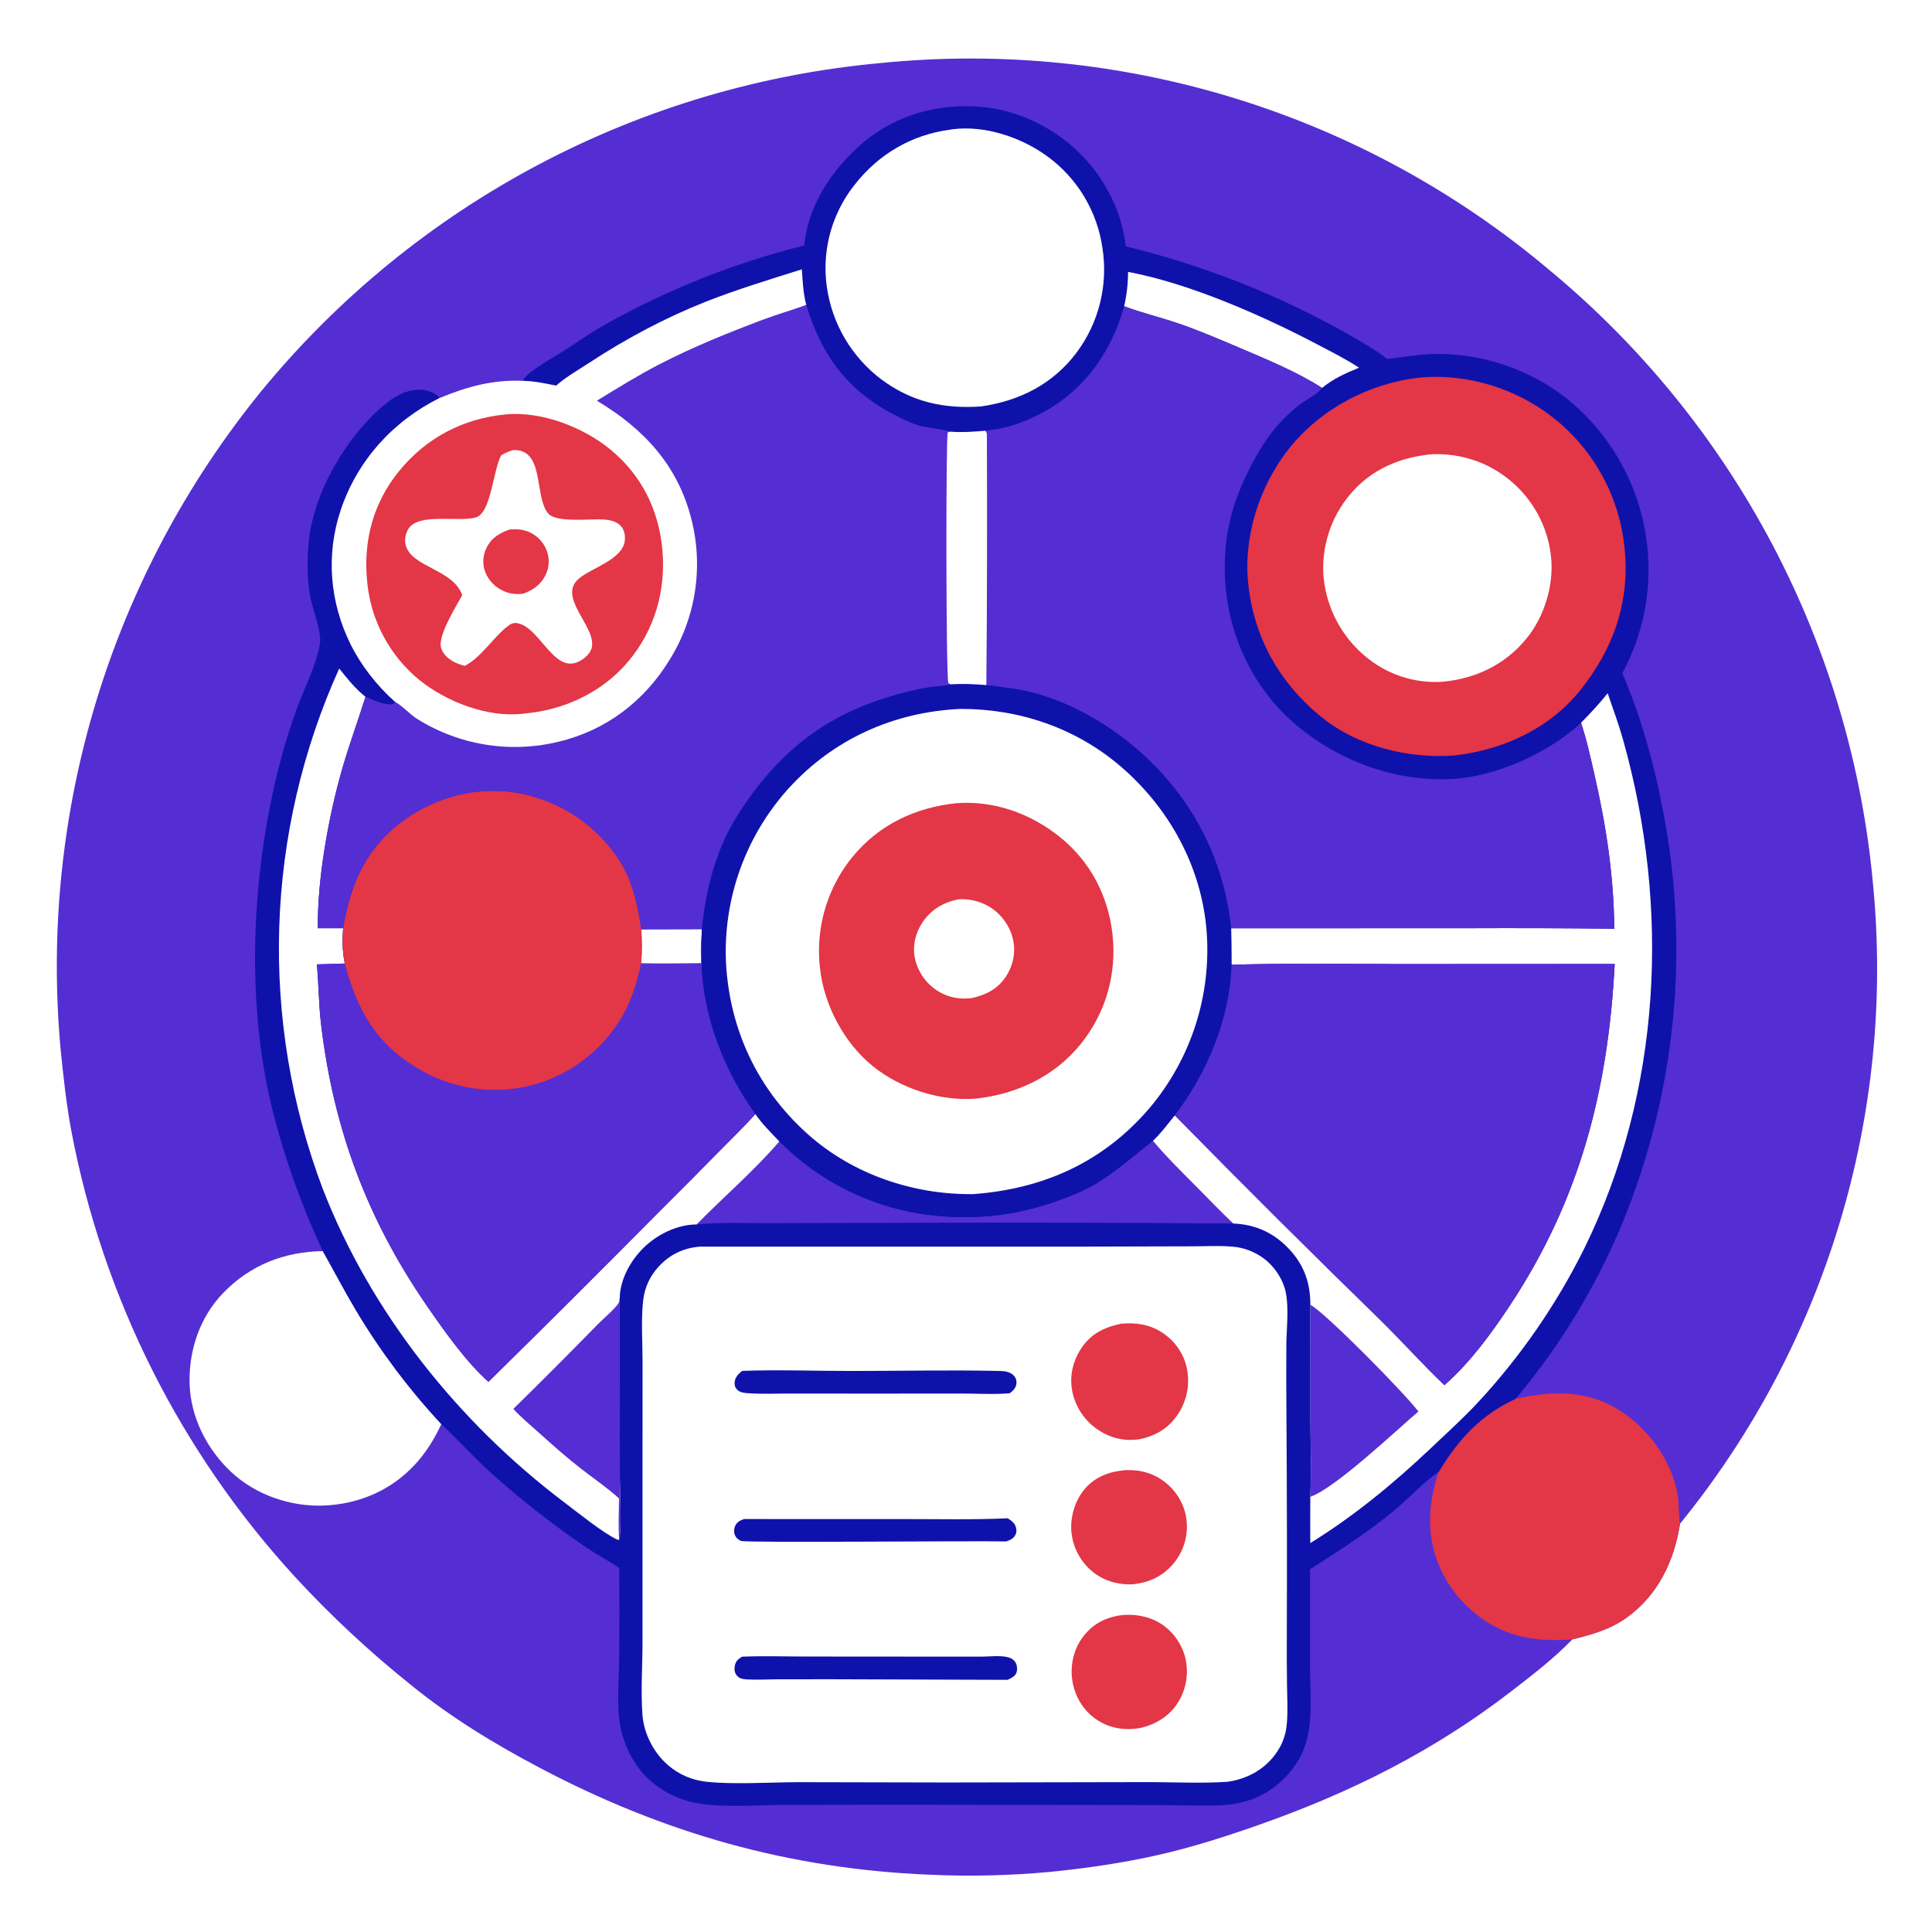
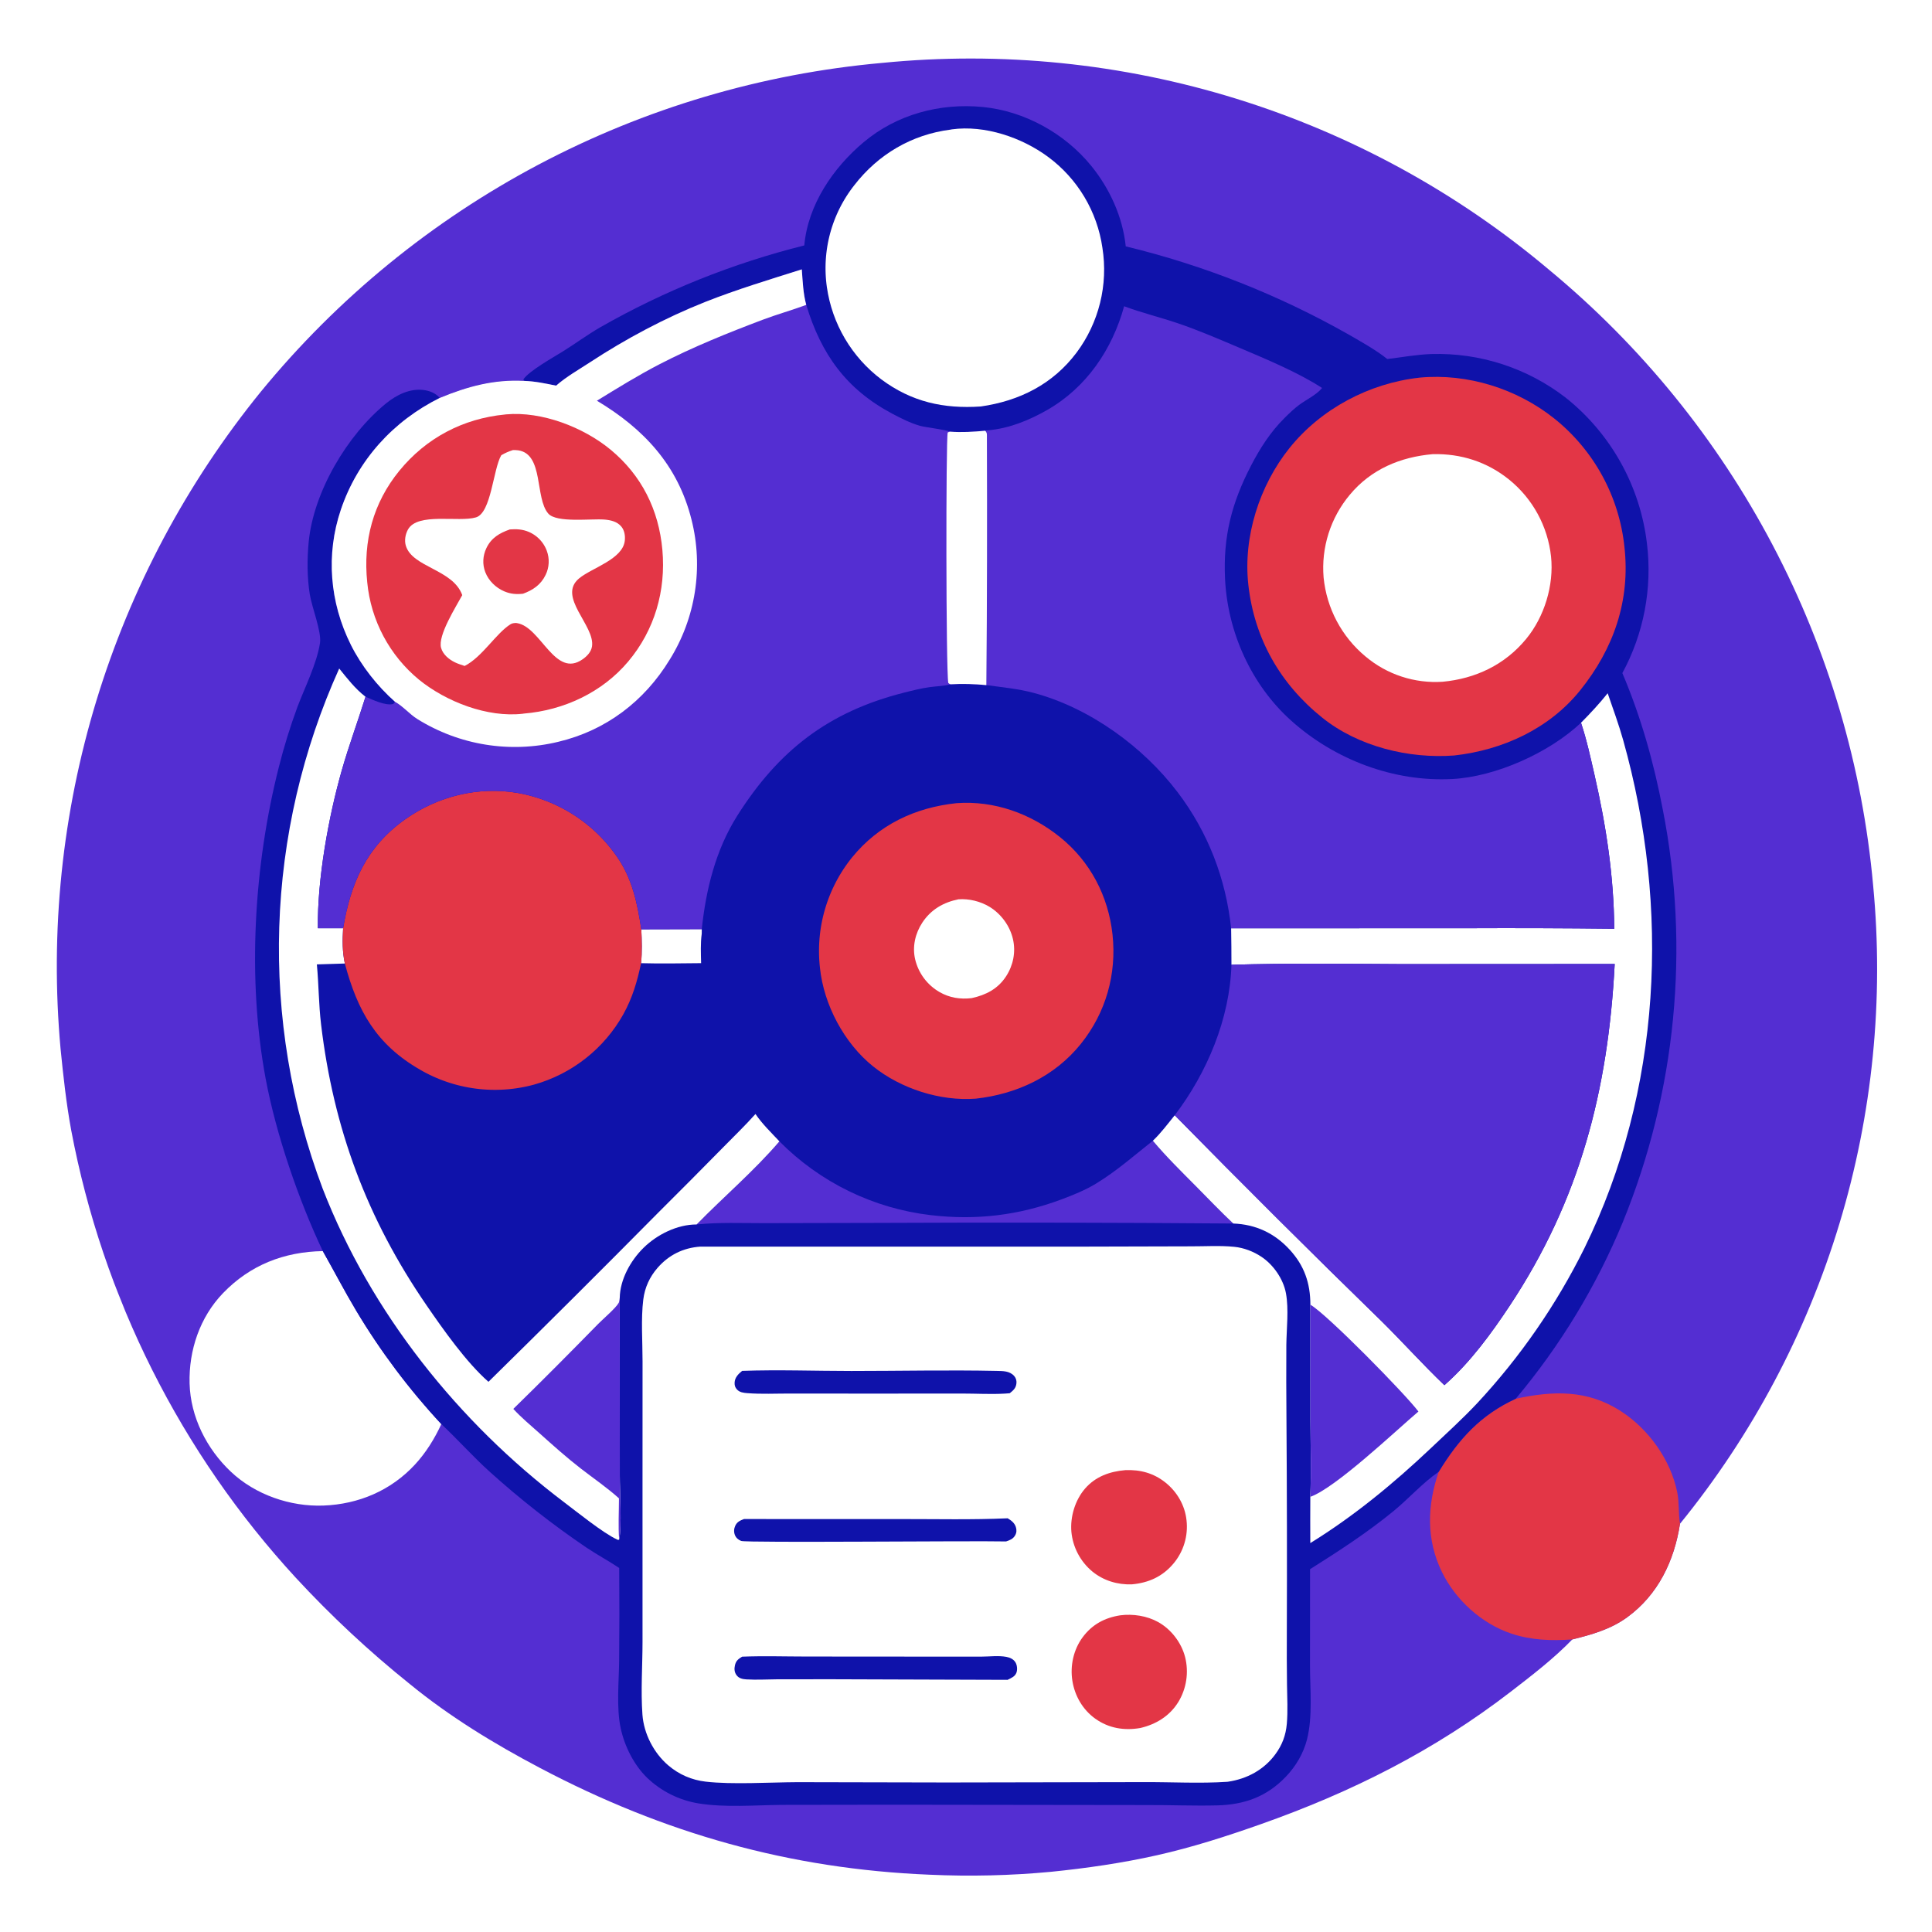
<svg xmlns="http://www.w3.org/2000/svg" width="1024" height="1024">
  <path fill="white" d="M0 0L1024 0L1024 1024L0 1024L0 0Z" />
-   <path fill="#542ED2" d="M833.366 868.927C823.577 879.044 812.022 887.936 800.896 896.515C760.143 927.939 716.35 949.895 667.958 966.964C649.933 973.322 631.959 979.106 613.285 983.306C594.828 987.457 575.789 990.205 556.977 992.104Q540.966 993.601 524.889 993.984Q508.813 994.367 492.748 993.635C418.587 990.615 351.912 971.693 286.28 937.09C262.036 924.307 238.482 909.979 217.217 892.586Q201.079 879.643 185.948 865.535Q170.816 851.428 156.776 836.235Q153.932 833.144 151.141 830.003Q148.351 826.862 145.616 823.674Q142.881 820.485 140.202 817.249Q137.523 814.013 134.901 810.731Q132.279 807.449 129.714 804.122Q127.149 800.795 124.643 797.424Q122.136 794.053 119.689 790.638Q117.242 787.224 114.854 783.767Q112.467 780.311 110.14 776.813Q107.813 773.315 105.547 769.778Q103.281 766.24 101.078 762.664Q98.874 759.087 96.733 755.473Q94.592 751.859 92.514 748.207Q90.436 744.556 88.422 740.87Q86.408 737.183 84.459 733.462Q82.509 729.74 80.625 725.986Q78.741 722.231 76.922 718.444Q75.103 714.657 73.351 710.839Q71.599 707.021 69.913 703.174Q68.227 699.326 66.609 695.449Q64.99 691.572 63.44 687.668Q61.889 683.764 60.407 679.833Q58.924 675.902 57.511 671.946Q56.097 667.991 54.752 664.011Q53.408 660.031 52.133 656.028Q50.857 652.025 49.652 648.001Q48.447 643.977 47.312 639.932Q46.177 635.887 45.113 631.823Q44.048 627.759 43.055 623.678Q42.062 619.596 41.139 615.497Q40.217 611.399 39.367 607.285Q38.516 603.171 37.737 599.043C35.122 584.792 33.535 570.257 32.096 555.842Q31.568 550.031 31.18 544.21Q30.793 538.388 30.546 532.559Q30.299 526.729 30.193 520.896Q30.087 515.062 30.122 509.228Q30.157 503.393 30.333 497.561Q30.509 491.73 30.826 485.904Q31.143 480.078 31.601 474.261Q32.058 468.445 32.656 462.641Q33.254 456.837 33.992 451.049Q34.731 445.262 35.608 439.493Q36.486 433.725 37.503 427.98Q38.52 422.235 39.675 416.516Q40.83 410.797 42.124 405.107Q43.417 399.418 44.847 393.761Q46.278 388.105 47.844 382.485Q49.411 376.864 51.113 371.283Q52.815 365.703 54.651 360.165Q56.487 354.627 58.457 349.135Q60.426 343.642 62.528 338.2Q64.63 332.757 66.862 327.366Q69.095 321.976 71.457 316.641Q73.819 311.306 76.31 306.03Q78.8 300.753 81.417 295.539Q84.035 290.324 86.777 285.174Q89.519 280.024 92.386 274.942Q95.252 269.86 98.24 264.849Q101.228 259.837 104.336 254.9Q107.444 249.962 110.671 245.101Q113.898 240.24 117.241 235.458Q120.584 230.676 124.042 225.977Q127.5 221.277 131.07 216.663Q134.64 212.048 138.321 207.521Q142.109 202.899 146.011 198.373Q149.912 193.846 153.925 189.418Q157.938 184.99 162.06 180.664Q166.182 176.337 170.41 172.113Q174.638 167.89 178.969 163.773Q183.301 159.657 187.733 155.649Q192.166 151.641 196.697 147.744Q201.227 143.848 205.854 140.065Q210.48 136.282 215.198 132.615Q219.917 128.949 224.726 125.4Q229.534 121.852 234.429 118.424Q239.324 114.997 244.303 111.692Q249.281 108.387 254.341 105.206Q259.4 102.026 264.537 98.972Q269.673 95.919 274.884 92.994Q280.095 90.069 285.378 87.274Q290.66 84.479 296.01 81.817Q301.359 79.154 306.774 76.625Q312.188 74.096 317.664 71.703Q323.139 69.309 328.673 67.052Q334.206 64.796 339.794 62.677Q345.381 60.558 351.02 58.579Q356.659 56.6 362.345 54.762Q368.031 52.923 373.761 51.227Q379.491 49.53 385.261 47.977Q391.031 46.423 396.839 45.013Q402.646 43.603 408.486 42.338Q414.327 41.073 420.197 39.954Q426.067 38.834 431.963 37.861Q437.859 36.887 443.777 36.061Q449.696 35.234 455.633 34.555Q461.57 33.876 467.522 33.344Q473.435 32.757 479.36 32.318Q485.285 31.879 491.22 31.588Q497.154 31.298 503.094 31.155Q509.034 31.013 514.976 31.019Q520.917 31.025 526.857 31.179Q532.797 31.334 538.73 31.637Q544.664 31.939 550.589 32.39Q556.513 32.841 562.425 33.44Q568.336 34.039 574.231 34.785Q580.125 35.531 585.999 36.424Q591.873 37.318 597.723 38.357Q603.573 39.397 609.395 40.583Q615.218 41.768 621.008 43.099Q626.799 44.43 632.555 45.904Q638.31 47.379 644.027 48.998Q649.744 50.616 655.419 52.376Q661.094 54.137 666.723 56.039Q672.352 57.94 677.932 59.982Q683.511 62.024 689.038 64.204Q694.566 66.385 700.036 68.703Q705.507 71.021 710.918 73.475Q716.33 75.928 721.678 78.517Q727.026 81.105 732.308 83.826Q737.59 86.547 742.802 89.399Q748.015 92.252 753.154 95.233Q758.293 98.215 763.357 101.324Q768.42 104.433 773.404 107.667Q778.388 110.901 783.29 114.259Q788.191 117.617 793.008 121.097Q797.824 124.576 802.552 128.175Q807.28 131.773 811.916 135.489Q816.553 139.205 821.095 143.035Q825.651 146.806 830.112 150.687Q834.574 154.569 838.938 158.56Q843.303 162.551 847.567 166.648Q851.832 170.746 855.994 174.947Q860.156 179.149 864.213 183.451Q868.27 187.754 872.22 192.156Q876.169 196.558 880.009 201.056Q883.849 205.553 887.576 210.145Q891.304 214.736 894.917 219.418Q898.53 224.1 902.026 228.869Q905.523 233.639 908.9 238.494Q912.278 243.348 915.535 248.285Q918.791 253.221 921.925 258.236Q925.059 263.252 928.068 268.343Q931.077 273.434 933.96 278.598Q936.842 283.762 939.596 288.995Q942.351 294.229 944.975 299.528Q947.599 304.828 950.091 310.191Q952.584 315.554 954.943 320.977Q957.302 326.4 959.527 331.88Q961.752 337.359 963.841 342.892Q965.93 348.425 967.881 354.007Q969.833 359.59 971.646 365.219Q973.459 370.848 975.133 376.52Q976.807 382.192 978.34 387.904Q979.873 393.616 981.265 399.364Q982.656 405.112 983.906 410.892Q985.155 416.672 986.261 422.482Q987.368 428.292 988.33 434.127Q989.293 439.962 990.111 445.819Q990.929 451.676 991.602 457.551Q992.276 463.427 992.804 469.317Q993.342 474.956 993.742 480.606Q994.143 486.257 994.406 491.915Q994.669 497.574 994.795 503.237Q994.921 508.9 994.909 514.565Q994.896 520.23 994.747 525.892Q994.597 531.555 994.309 537.212Q994.022 542.87 993.597 548.518Q993.173 554.167 992.611 559.804Q992.049 565.44 991.35 571.062Q990.651 576.683 989.816 582.286Q988.981 587.889 988.01 593.469Q987.038 599.05 985.932 604.606Q984.826 610.161 983.584 615.688Q982.343 621.215 980.968 626.71Q979.593 632.206 978.085 637.666Q976.576 643.126 974.936 648.548Q973.295 653.97 971.523 659.35Q969.752 664.73 967.85 670.066Q965.947 675.402 963.916 680.69Q961.885 685.978 959.726 691.215Q957.567 696.452 955.281 701.635Q952.995 706.818 950.584 711.944Q948.173 717.07 945.638 722.136Q943.103 727.201 940.446 732.204Q937.789 737.207 935.011 742.143Q932.232 747.08 929.335 751.948Q926.438 756.815 923.423 761.611Q920.408 766.407 917.278 771.128Q914.148 775.849 910.903 780.493Q907.659 785.136 904.303 789.7Q900.947 794.263 897.481 798.744Q894.015 803.224 890.441 807.619C887.37 827.346 878.838 845.305 862.283 857.297C853.575 863.604 843.649 866.376 833.366 868.927Z" />
+   <path fill="#542ED2" d="M833.366 868.927C823.577 879.044 812.022 887.936 800.896 896.515C760.143 927.939 716.35 949.895 667.958 966.964C649.933 973.322 631.959 979.106 613.285 983.306C594.828 987.457 575.789 990.205 556.977 992.104Q540.966 993.601 524.889 993.984Q508.813 994.367 492.748 993.635C418.587 990.615 351.912 971.693 286.28 937.09C262.036 924.307 238.482 909.979 217.217 892.586Q201.079 879.643 185.948 865.535Q170.816 851.428 156.776 836.235Q153.932 833.144 151.141 830.003Q148.351 826.862 145.616 823.674Q142.881 820.485 140.202 817.249Q137.523 814.013 134.901 810.731Q132.279 807.449 129.714 804.122Q127.149 800.795 124.643 797.424Q122.136 794.053 119.689 790.638Q117.242 787.224 114.854 783.767Q112.467 780.311 110.14 776.813Q107.813 773.315 105.547 769.778Q103.281 766.24 101.078 762.664Q98.874 759.087 96.733 755.473Q94.592 751.859 92.514 748.207Q90.436 744.556 88.422 740.87Q86.408 737.183 84.459 733.462Q82.509 729.74 80.625 725.986Q78.741 722.231 76.922 718.444Q75.103 714.657 73.351 710.839Q71.599 707.021 69.913 703.174Q68.227 699.326 66.609 695.449Q61.889 683.764 60.407 679.833Q58.924 675.902 57.511 671.946Q56.097 667.991 54.752 664.011Q53.408 660.031 52.133 656.028Q50.857 652.025 49.652 648.001Q48.447 643.977 47.312 639.932Q46.177 635.887 45.113 631.823Q44.048 627.759 43.055 623.678Q42.062 619.596 41.139 615.497Q40.217 611.399 39.367 607.285Q38.516 603.171 37.737 599.043C35.122 584.792 33.535 570.257 32.096 555.842Q31.568 550.031 31.18 544.21Q30.793 538.388 30.546 532.559Q30.299 526.729 30.193 520.896Q30.087 515.062 30.122 509.228Q30.157 503.393 30.333 497.561Q30.509 491.73 30.826 485.904Q31.143 480.078 31.601 474.261Q32.058 468.445 32.656 462.641Q33.254 456.837 33.992 451.049Q34.731 445.262 35.608 439.493Q36.486 433.725 37.503 427.98Q38.52 422.235 39.675 416.516Q40.83 410.797 42.124 405.107Q43.417 399.418 44.847 393.761Q46.278 388.105 47.844 382.485Q49.411 376.864 51.113 371.283Q52.815 365.703 54.651 360.165Q56.487 354.627 58.457 349.135Q60.426 343.642 62.528 338.2Q64.63 332.757 66.862 327.366Q69.095 321.976 71.457 316.641Q73.819 311.306 76.31 306.03Q78.8 300.753 81.417 295.539Q84.035 290.324 86.777 285.174Q89.519 280.024 92.386 274.942Q95.252 269.86 98.24 264.849Q101.228 259.837 104.336 254.9Q107.444 249.962 110.671 245.101Q113.898 240.24 117.241 235.458Q120.584 230.676 124.042 225.977Q127.5 221.277 131.07 216.663Q134.64 212.048 138.321 207.521Q142.109 202.899 146.011 198.373Q149.912 193.846 153.925 189.418Q157.938 184.99 162.06 180.664Q166.182 176.337 170.41 172.113Q174.638 167.89 178.969 163.773Q183.301 159.657 187.733 155.649Q192.166 151.641 196.697 147.744Q201.227 143.848 205.854 140.065Q210.48 136.282 215.198 132.615Q219.917 128.949 224.726 125.4Q229.534 121.852 234.429 118.424Q239.324 114.997 244.303 111.692Q249.281 108.387 254.341 105.206Q259.4 102.026 264.537 98.972Q269.673 95.919 274.884 92.994Q280.095 90.069 285.378 87.274Q290.66 84.479 296.01 81.817Q301.359 79.154 306.774 76.625Q312.188 74.096 317.664 71.703Q323.139 69.309 328.673 67.052Q334.206 64.796 339.794 62.677Q345.381 60.558 351.02 58.579Q356.659 56.6 362.345 54.762Q368.031 52.923 373.761 51.227Q379.491 49.53 385.261 47.977Q391.031 46.423 396.839 45.013Q402.646 43.603 408.486 42.338Q414.327 41.073 420.197 39.954Q426.067 38.834 431.963 37.861Q437.859 36.887 443.777 36.061Q449.696 35.234 455.633 34.555Q461.57 33.876 467.522 33.344Q473.435 32.757 479.36 32.318Q485.285 31.879 491.22 31.588Q497.154 31.298 503.094 31.155Q509.034 31.013 514.976 31.019Q520.917 31.025 526.857 31.179Q532.797 31.334 538.73 31.637Q544.664 31.939 550.589 32.39Q556.513 32.841 562.425 33.44Q568.336 34.039 574.231 34.785Q580.125 35.531 585.999 36.424Q591.873 37.318 597.723 38.357Q603.573 39.397 609.395 40.583Q615.218 41.768 621.008 43.099Q626.799 44.43 632.555 45.904Q638.31 47.379 644.027 48.998Q649.744 50.616 655.419 52.376Q661.094 54.137 666.723 56.039Q672.352 57.94 677.932 59.982Q683.511 62.024 689.038 64.204Q694.566 66.385 700.036 68.703Q705.507 71.021 710.918 73.475Q716.33 75.928 721.678 78.517Q727.026 81.105 732.308 83.826Q737.59 86.547 742.802 89.399Q748.015 92.252 753.154 95.233Q758.293 98.215 763.357 101.324Q768.42 104.433 773.404 107.667Q778.388 110.901 783.29 114.259Q788.191 117.617 793.008 121.097Q797.824 124.576 802.552 128.175Q807.28 131.773 811.916 135.489Q816.553 139.205 821.095 143.035Q825.651 146.806 830.112 150.687Q834.574 154.569 838.938 158.56Q843.303 162.551 847.567 166.648Q851.832 170.746 855.994 174.947Q860.156 179.149 864.213 183.451Q868.27 187.754 872.22 192.156Q876.169 196.558 880.009 201.056Q883.849 205.553 887.576 210.145Q891.304 214.736 894.917 219.418Q898.53 224.1 902.026 228.869Q905.523 233.639 908.9 238.494Q912.278 243.348 915.535 248.285Q918.791 253.221 921.925 258.236Q925.059 263.252 928.068 268.343Q931.077 273.434 933.96 278.598Q936.842 283.762 939.596 288.995Q942.351 294.229 944.975 299.528Q947.599 304.828 950.091 310.191Q952.584 315.554 954.943 320.977Q957.302 326.4 959.527 331.88Q961.752 337.359 963.841 342.892Q965.93 348.425 967.881 354.007Q969.833 359.59 971.646 365.219Q973.459 370.848 975.133 376.52Q976.807 382.192 978.34 387.904Q979.873 393.616 981.265 399.364Q982.656 405.112 983.906 410.892Q985.155 416.672 986.261 422.482Q987.368 428.292 988.33 434.127Q989.293 439.962 990.111 445.819Q990.929 451.676 991.602 457.551Q992.276 463.427 992.804 469.317Q993.342 474.956 993.742 480.606Q994.143 486.257 994.406 491.915Q994.669 497.574 994.795 503.237Q994.921 508.9 994.909 514.565Q994.896 520.23 994.747 525.892Q994.597 531.555 994.309 537.212Q994.022 542.87 993.597 548.518Q993.173 554.167 992.611 559.804Q992.049 565.44 991.35 571.062Q990.651 576.683 989.816 582.286Q988.981 587.889 988.01 593.469Q987.038 599.05 985.932 604.606Q984.826 610.161 983.584 615.688Q982.343 621.215 980.968 626.71Q979.593 632.206 978.085 637.666Q976.576 643.126 974.936 648.548Q973.295 653.97 971.523 659.35Q969.752 664.73 967.85 670.066Q965.947 675.402 963.916 680.69Q961.885 685.978 959.726 691.215Q957.567 696.452 955.281 701.635Q952.995 706.818 950.584 711.944Q948.173 717.07 945.638 722.136Q943.103 727.201 940.446 732.204Q937.789 737.207 935.011 742.143Q932.232 747.08 929.335 751.948Q926.438 756.815 923.423 761.611Q920.408 766.407 917.278 771.128Q914.148 775.849 910.903 780.493Q907.659 785.136 904.303 789.7Q900.947 794.263 897.481 798.744Q894.015 803.224 890.441 807.619C887.37 827.346 878.838 845.305 862.283 857.297C853.575 863.604 843.649 866.376 833.366 868.927Z" />
  <path fill="white" d="M171.098 663.11C177.058 673.61 182.595 684.32 188.793 694.692Q193.626 702.77 198.875 710.584Q204.124 718.398 209.775 725.927Q215.426 733.455 221.464 740.678Q227.502 747.9 233.909 754.796C230.361 762.527 225.718 770.001 219.927 776.258C207.181 790.031 190.074 797.268 171.458 797.979C153.852 798.652 135.301 792.238 122.417 780.093C109.557 767.971 100.964 751.059 100.488 733.255C100.019 715.712 105.913 698.148 118.202 685.397C132.581 670.478 150.535 663.478 171.098 663.11Z" />
  <path fill="#E33646" d="M803.361 741.363C823.205 737.079 841.345 736.485 859.111 747.964C873.769 757.434 885.472 773.693 888.969 790.911C890.096 796.455 889.522 802.128 890.441 807.619C887.37 827.346 878.838 845.305 862.283 857.297C853.575 863.604 843.649 866.376 833.366 868.927C822.396 869.72 811.571 869.376 801.037 865.844C785.294 860.565 771.519 848.053 764.255 833.196C755.854 816.013 756.395 797.81 762.566 780.065C773.21 762.682 784.709 749.969 803.361 741.363Z" />
  <path fill="#0F12AA" d="M426.294 130.082C428.209 108.552 441.582 88.929 457.761 75.361C475.323 60.634 498.104 54.53 520.786 56.697C542.894 58.808 564.331 70.668 578.317 87.835C588.182 99.943 595.051 114.99 596.665 130.576Q604.398 132.449 612.062 134.589Q619.726 136.729 627.311 139.134Q634.896 141.539 642.393 144.205Q649.89 146.872 657.289 149.797Q664.689 152.722 671.983 155.902Q679.277 159.083 686.456 162.514Q693.635 165.946 700.691 169.624Q707.746 173.303 714.67 177.224C721.65 181.268 728.956 185.267 735.292 190.288C743.12 189.366 750.821 187.91 758.719 187.64Q761.1 187.571 763.482 187.604Q765.864 187.637 768.242 187.772Q770.62 187.907 772.99 188.144Q775.36 188.381 777.718 188.72Q780.076 189.058 782.417 189.497Q784.758 189.936 787.079 190.476Q789.399 191.015 791.694 191.653Q793.989 192.291 796.254 193.027Q798.52 193.763 800.752 194.595Q802.983 195.427 805.178 196.355Q807.372 197.282 809.524 198.302Q811.676 199.323 813.783 200.435Q815.89 201.546 817.947 202.748Q820.004 203.949 822.007 205.237Q824.011 206.525 825.957 207.898Q827.904 209.271 829.79 210.726Q830.903 211.611 831.995 212.523Q833.086 213.434 834.155 214.373Q835.224 215.311 836.27 216.275Q837.315 217.239 838.337 218.228Q839.359 219.218 840.356 220.232Q841.353 221.246 842.325 222.284Q843.297 223.322 844.244 224.384Q845.19 225.446 846.11 226.53Q847.03 227.614 847.924 228.721Q848.817 229.828 849.683 230.956Q850.549 232.084 851.387 233.233Q852.225 234.382 853.035 235.551Q853.845 236.721 854.626 237.909Q855.407 239.098 856.158 240.305Q856.91 241.513 857.632 242.738Q858.354 243.963 859.045 245.206Q859.737 246.449 860.398 247.708Q861.059 248.967 861.689 250.242Q862.319 251.518 862.918 252.808Q863.517 254.098 864.084 255.402Q864.651 256.706 865.185 258.024Q865.72 259.342 866.223 260.673Q866.725 262.003 867.195 263.345Q867.665 264.688 868.102 266.041Q868.538 267.395 868.942 268.759Q869.345 270.122 869.716 271.496Q870.086 272.869 870.422 274.251Q870.758 275.633 871.061 277.022Q871.363 278.412 871.632 279.809Q871.9 281.205 872.134 282.608Q872.368 284.011 872.568 285.419Q872.768 286.827 872.933 288.24Q873.198 290.439 873.378 292.646Q873.559 294.853 873.654 297.065Q873.749 299.278 873.759 301.492Q873.769 303.707 873.693 305.92Q873.617 308.133 873.457 310.342Q873.296 312.551 873.05 314.752Q872.805 316.953 872.474 319.142Q872.144 321.332 871.729 323.507Q871.315 325.683 870.817 327.841Q870.319 329.998 869.739 332.136Q869.158 334.273 868.495 336.386Q867.833 338.499 867.089 340.585Q866.346 342.671 865.522 344.726Q864.699 346.782 863.797 348.805Q862.895 350.827 861.916 352.814Q860.937 354.8 859.882 356.747C869.834 380.226 876.544 404.16 881.336 429.207Q882.006 432.62 882.614 436.044Q883.222 439.468 883.768 442.902Q884.314 446.337 884.798 449.781Q885.281 453.225 885.702 456.677Q886.123 460.129 886.481 463.588Q886.839 467.047 887.134 470.513Q887.429 473.978 887.661 477.448Q887.894 480.918 888.063 484.391Q888.232 487.865 888.338 491.341Q888.444 494.817 888.487 498.294Q888.53 501.772 888.51 505.249Q888.49 508.727 888.407 512.204Q888.323 515.68 888.177 519.155Q888.03 522.63 887.821 526.101Q887.611 529.572 887.339 533.039Q887.066 536.506 886.731 539.968Q886.396 543.429 885.998 546.884Q885.599 550.339 885.139 553.786Q884.678 557.233 884.155 560.671Q883.631 564.109 883.046 567.537Q882.46 570.965 881.812 574.382Q881.164 577.799 880.455 581.203Q879.745 584.608 878.973 587.999Q878.202 591.39 877.369 594.766Q876.536 598.143 875.642 601.504Q874.748 604.865 873.793 608.209Q872.839 611.553 871.823 614.879Q870.808 618.205 869.732 621.512Q868.656 624.819 867.521 628.106Q866.385 631.393 865.19 634.659Q863.995 637.925 862.741 641.169Q861.487 644.413 860.174 647.633Q857.552 653.992 854.687 660.245Q851.822 666.498 848.719 672.636Q845.616 678.775 842.279 684.789Q838.943 690.804 835.378 696.686Q831.812 702.568 828.023 708.309Q824.235 714.049 820.228 719.64Q816.222 725.231 812.003 730.664Q807.785 736.096 803.361 741.363C784.709 749.969 773.21 762.682 762.566 780.065C754.036 785.903 746.597 794.362 738.54 800.958C724.493 812.456 709.673 822.042 694.351 831.709L694.326 882.801C694.338 895.347 695.829 909.797 692.733 921.964C690.842 929.393 686.761 936.233 681.478 941.746C671.321 952.343 659.48 956.545 645.05 956.896C632.557 957.201 620.006 956.656 607.503 956.711L473 956.539L414.33 956.624C399.887 956.765 384.384 958.128 370.117 955.827Q368.221 955.513 366.354 955.058Q364.487 954.603 362.659 954.01Q360.831 953.417 359.052 952.689Q357.273 951.961 355.554 951.103Q353.835 950.244 352.184 949.26Q350.534 948.275 348.962 947.17Q347.389 946.065 345.904 944.846Q344.418 943.627 343.028 942.3C335.981 935.457 331.032 925.545 328.976 915.985C326.64 905.129 328.054 891.226 328.162 879.916Q328.393 855.487 328.188 831.057C322.486 827.244 316.413 824.003 310.712 820.178Q297.3 811.082 284.545 801.084Q271.791 791.086 259.754 780.235C250.773 772.16 242.721 763.062 233.909 754.796Q227.502 747.9 221.464 740.677Q215.426 733.455 209.775 725.927Q204.124 718.398 198.875 710.584Q193.626 702.77 188.793 694.692C182.595 684.32 177.058 673.61 171.098 663.11C158.332 636.217 146.313 601.185 140.828 571.86C130.924 518.903 134.554 458.585 147.809 406.49Q151.867 390.383 157.607 374.797C161.579 364.302 167.863 351.865 169.598 340.875C170.542 334.892 165.25 321.738 164.181 314.955C162.759 305.931 162.741 296.448 163.6 287.37C166.111 260.83 183.974 230.6 204.639 213.793C210.122 209.335 217.193 205.796 224.465 206.707C227.681 207.11 230.973 208.371 233.056 210.919C247.761 204.839 261.805 200.999 277.849 201.886L277.389 201.087C280.468 196.507 293.431 189.336 298.551 186.127C305.087 182.03 311.348 177.421 318.016 173.541Q324.369 169.913 330.843 166.506Q337.316 163.098 343.903 159.914Q350.49 156.73 357.181 153.774Q363.873 150.818 370.663 148.093Q377.452 145.368 384.331 142.878Q391.209 140.387 398.169 138.134Q405.13 135.88 412.163 133.867Q419.196 131.853 426.294 130.082Z" />
-   <path fill="white" d="M597.893 144.108C630.43 150.185 669.165 167.252 698.472 182.685C705.816 186.552 713.397 190.329 720.328 194.899C713.471 197.665 706.432 200.842 700.714 205.63C688.324 197.54 671.06 190.329 657.37 184.525C646.496 179.915 635.584 175.18 624.398 171.378C614.916 168.155 605.217 165.836 595.817 162.316Q596.851 157.837 597.371 153.271Q597.892 148.704 597.893 144.108Z" />
  <path fill="#542ED2" d="M413.111 604.948Q415.111 606.968 417.195 608.902Q419.279 610.836 421.442 612.681Q423.605 614.525 425.844 616.277Q428.083 618.029 430.394 619.685Q432.705 621.342 435.083 622.899Q437.461 624.457 439.903 625.913Q442.345 627.369 444.846 628.721Q447.346 630.073 449.902 631.318Q452.458 632.564 455.063 633.701Q457.669 634.838 460.32 635.864Q462.971 636.89 465.664 637.804Q468.356 638.718 471.084 639.518Q473.812 640.317 476.571 641.001Q479.331 641.686 482.116 642.253Q484.902 642.82 487.709 643.27Q490.516 643.72 493.34 644.051C517.425 646.891 540.007 644.15 562.709 635.665C568.906 633.349 575.349 630.734 581.001 627.282C591.859 620.648 601.114 612.473 611.038 604.623C618.177 613.129 626.263 621.05 634.081 628.934C640.556 635.465 646.951 642.211 653.666 648.489Q558.124 647.727 462.579 648.167L405.029 648.291C393.244 648.311 380.943 647.761 369.226 648.999C383.722 634.161 399.588 620.732 413.111 604.948Z" />
  <path fill="white" d="M179.787 354.328C184.146 359.727 188.209 365.014 193.73 369.298C189.71 382.204 184.966 394.959 181.25 407.944C174.147 432.765 168.115 466.058 168.478 491.973L181.859 491.993C181.457 498.416 181.431 504.373 182.775 510.688Q175.362 510.966 167.946 511.148C168.941 521.71 168.911 532.309 170.167 542.868C176.743 598.148 194.473 645.88 226.086 691.854C234.924 704.706 247.19 722.133 258.896 732.381Q304.074 688 348.623 642.989Q366.13 625.565 383.45 607.956C389.12 602.177 395.025 596.488 400.414 590.447C403.984 595.703 408.764 600.315 413.111 604.948C399.588 620.732 383.722 634.161 369.226 648.999C359.002 648.951 348.23 654.334 341.065 661.394C334.222 668.137 328.661 678.067 328.476 687.881L328.505 782.177C328.497 789.917 329.672 809.632 328.155 816.028C327.38 816.254 327.766 816.267 326.902 815.875C319.86 812.681 305.657 801.252 298.952 796.183C242.971 753.861 196.458 695.645 171.008 629.958Q169.448 625.821 167.99 621.646Q166.532 617.472 165.177 613.263Q163.822 609.054 162.571 604.813Q161.319 600.572 160.172 596.302Q159.025 592.031 157.983 587.734Q156.941 583.437 156.005 579.116Q155.068 574.794 154.238 570.451Q153.408 566.108 152.685 561.746Q151.961 557.384 151.345 553.005Q150.729 548.627 150.22 544.234Q149.712 539.842 149.311 535.439Q148.91 531.035 148.617 526.623Q148.324 522.211 148.14 517.793Q147.956 513.375 147.879 508.954Q147.803 504.533 147.836 500.112Q147.868 495.69 148.009 491.271Q148.15 486.851 148.399 482.437Q148.648 478.022 149.005 473.615Q149.362 469.207 149.828 464.81Q150.293 460.413 150.866 456.029Q151.439 451.644 152.119 447.275Q152.799 442.906 153.586 438.555Q154.373 434.204 155.267 429.873Q156.16 425.543 157.16 421.236Q158.16 416.929 159.264 412.647Q160.369 408.366 161.579 404.113Q162.788 399.86 164.102 395.637Q165.415 391.415 166.831 387.227Q168.248 383.038 169.767 378.885Q171.286 374.733 172.906 370.618Q174.526 366.504 176.247 362.431Q177.967 358.358 179.787 354.328Z" />
  <path fill="#542ED2" d="M328.476 687.881L328.505 782.177C328.497 789.917 329.672 809.632 328.155 816.028C327.632 808.839 328.05 801.366 328.062 794.145C321.787 788.501 314.569 783.563 307.888 778.393C300.21 772.452 293.071 766.034 285.84 759.567C281.189 755.407 276.282 751.341 272.064 746.744C287.276 731.895 302.211 716.862 317.079 701.668C319.515 699.179 326.515 693.216 327.968 690.47C328.269 689.9 328.343 688.561 328.476 687.881Z" />
  <path fill="white" d="M503.862 68.69C504.086 68.646 504.308 68.589 504.535 68.559C521.972 66.2 541.488 72.828 555.417 83.084Q556.871 84.155 558.27 85.297Q559.669 86.439 561.009 87.649Q562.35 88.859 563.629 90.133Q564.908 91.408 566.122 92.745Q567.337 94.081 568.483 95.476Q569.63 96.871 570.706 98.321Q571.781 99.772 572.784 101.273Q573.787 102.775 574.714 104.325Q575.641 105.874 576.49 107.468Q577.339 109.062 578.108 110.696Q578.877 112.329 579.564 113.999Q580.252 115.669 580.855 117.371Q581.459 119.073 581.977 120.803Q582.495 122.533 582.927 124.286Q583.359 126.039 583.704 127.812Q584.049 129.585 584.305 131.372Q584.592 133.186 584.788 135.011Q584.985 136.837 585.09 138.67Q585.195 140.503 585.208 142.34Q585.222 144.176 585.144 146.01Q585.066 147.845 584.896 149.673Q584.727 151.502 584.466 153.319Q584.206 155.137 583.855 156.939Q583.504 158.742 583.064 160.525Q582.624 162.307 582.095 164.066Q581.567 165.824 580.951 167.554Q580.336 169.284 579.635 170.981Q578.934 172.678 578.149 174.338Q577.364 175.999 576.497 177.617Q575.631 179.236 574.685 180.81Q573.738 182.383 572.715 183.908Q571.691 185.432 570.593 186.904C557.973 203.678 540.315 212.493 519.858 215.436C500.166 216.782 483.139 213.018 467.116 201.079Q465.663 199.983 464.265 198.817Q462.868 197.651 461.529 196.419Q460.19 195.186 458.912 193.889Q457.635 192.593 456.423 191.235Q455.211 189.878 454.066 188.462Q452.922 187.047 451.848 185.578Q450.774 184.108 449.773 182.588Q448.772 181.068 447.847 179.501Q446.922 177.933 446.074 176.323Q445.227 174.712 444.459 173.062Q443.691 171.412 443.005 169.726Q442.319 168.04 441.715 166.323Q441.112 164.606 440.594 162.861Q440.076 161.116 439.643 159.349Q439.211 157.581 438.865 155.794Q438.52 154.007 438.262 152.205Q438.135 151.315 438.03 150.423Q437.925 149.53 437.842 148.635Q437.76 147.74 437.701 146.843Q437.641 145.947 437.604 145.049Q437.567 144.151 437.553 143.252Q437.539 142.354 437.548 141.455Q437.556 140.556 437.588 139.658Q437.619 138.76 437.673 137.863Q437.727 136.966 437.804 136.07Q437.881 135.175 437.98 134.281Q438.079 133.388 438.201 132.498Q438.323 131.607 438.468 130.72Q438.612 129.833 438.779 128.95Q438.946 128.067 439.135 127.189Q439.325 126.31 439.536 125.436Q439.747 124.563 439.981 123.695Q440.214 122.827 440.469 121.965Q440.725 121.104 441.002 120.249Q441.279 119.394 441.577 118.546Q441.876 117.698 442.196 116.859Q442.516 116.019 442.857 115.187Q443.198 114.356 443.56 113.533Q443.922 112.711 444.305 111.897Q444.687 111.084 445.091 110.281Q445.494 109.478 445.917 108.685Q446.341 107.892 446.784 107.11Q447.227 106.329 447.69 105.558Q448.153 104.788 448.635 104.03Q449.118 103.271 449.619 102.525Q450.12 101.78 450.641 101.047Q451.161 100.314 451.699 99.594Q452.237 98.874 452.794 98.169C465.482 81.769 483.294 71.294 503.862 68.69Z" />
  <path fill="white" d="M852.102 367.435C854.931 375.689 857.966 383.899 860.325 392.302C885.247 481.078 880.715 578.112 839.789 661.521Q836.999 667.147 834.007 672.669Q831.015 678.19 827.825 683.6Q824.636 689.009 821.252 694.3Q817.869 699.59 814.296 704.755Q810.723 709.919 806.966 714.951Q803.208 719.983 799.271 724.876Q795.334 729.768 791.222 734.515Q787.111 739.262 782.83 743.857C775.155 752.019 766.779 759.616 758.646 767.321C738.83 786.091 717.752 803.51 694.487 817.865Q694.419 805.607 694.491 793.35C695.018 779.938 694.626 766.427 694.563 753L694.525 691.527C694.5 680.067 691.332 670.79 683.481 662.274C675.412 653.521 665.507 648.945 653.666 648.489C646.951 642.211 640.556 635.465 634.081 628.934C626.263 621.05 618.177 613.129 611.038 604.623C615.321 600.54 618.922 595.703 622.631 591.107Q676.626 646.105 731.85 699.872C743.283 711.117 753.945 723.072 765.548 734.17L766.209 733.588C779.395 721.841 790.305 706.947 800.026 692.295C837.375 636.001 852.347 577.87 855.826 510.933L742.346 510.989C712.501 510.833 682.521 510.441 652.691 511.35Q652.695 501.681 652.526 492.014L777.57 491.984Q816.585 491.812 855.599 492.249C855.356 464.347 851.343 437.914 845.142 410.798C843.026 401.548 840.978 392.082 837.967 383.075C842.939 378.066 847.689 372.955 852.102 367.435Z" />
  <path fill="#542ED2" d="M694.525 691.527C703.131 696.383 744.657 738.642 751.791 748.131C739.701 758.406 707.912 788.617 694.491 793.35C695.018 779.938 694.626 766.427 694.563 753L694.525 691.527Z" />
  <path fill="#E33646" d="M752.091 200.196C752.221 200.178 752.35 200.154 752.48 200.142C777.787 197.792 803.946 206 823.778 221.802Q824.75 222.579 825.703 223.381Q826.656 224.182 827.588 225.006Q828.521 225.831 829.433 226.678Q830.345 227.526 831.235 228.395Q832.126 229.265 832.995 230.157Q833.864 231.048 834.71 231.961Q835.557 232.874 836.38 233.807Q837.204 234.741 838.004 235.694Q838.805 236.648 839.581 237.621Q840.357 238.594 841.109 239.586Q841.861 240.578 842.589 241.588Q843.316 242.599 844.018 243.627Q844.72 244.655 845.396 245.7Q846.073 246.745 846.723 247.806Q847.373 248.868 847.997 249.945Q848.621 251.022 849.217 252.115Q849.814 253.207 850.384 254.314Q850.954 255.421 851.496 256.542Q852.038 257.662 852.552 258.796Q853.066 259.93 853.552 261.076Q854.038 262.222 854.495 263.38Q854.953 264.538 855.381 265.706Q855.81 266.875 856.209 268.054Q856.609 269.233 856.979 270.422Q857.349 271.61 857.69 272.808Q858.03 274.005 858.341 275.21Q858.652 276.416 858.933 277.628Q859.214 278.841 859.465 280.061Q859.716 281.28 859.936 282.505Q860.157 283.73 860.347 284.96Q860.537 286.191 860.697 287.425Q860.856 288.66 860.985 289.898C864.166 318.312 855.28 343.84 837.51 365.91C821.087 386.307 796.376 397.579 770.764 400.422C746.691 402.233 719.984 395.723 700.898 380.444C678.521 362.53 664.801 338.467 661.638 309.894C658.827 284.503 667.54 257.304 683.478 237.446C700.168 216.652 725.71 203.154 752.091 200.196Z" />
  <path fill="white" d="M759.439 240.706C774.388 240.362 788.256 244.805 799.943 254.262Q801.097 255.199 802.204 256.192Q803.311 257.184 804.368 258.23Q805.425 259.275 806.43 260.371Q807.435 261.466 808.385 262.61Q809.335 263.753 810.228 264.942Q811.121 266.13 811.955 267.361Q812.789 268.592 813.562 269.862Q814.335 271.132 815.045 272.438Q815.755 273.744 816.401 275.083Q817.046 276.423 817.625 277.792Q818.205 279.161 818.716 280.557Q819.228 281.953 819.671 283.372Q820.114 284.791 820.487 286.23Q820.86 287.669 821.163 289.125Q821.465 290.581 821.696 292.049Q821.927 293.518 822.086 294.996C823.677 310.161 818.573 326.916 808.874 338.676C797.59 352.359 782.072 359.711 764.622 361.344Q763.249 361.435 761.872 361.461Q760.496 361.486 759.12 361.446Q757.744 361.406 756.372 361.3Q755 361.194 753.634 361.022Q752.268 360.851 750.912 360.614Q749.556 360.377 748.213 360.076Q746.87 359.775 745.543 359.409Q744.215 359.044 742.907 358.616Q741.599 358.188 740.313 357.697Q739.027 357.207 737.765 356.656Q736.504 356.104 735.271 355.493Q734.037 354.883 732.834 354.213Q731.632 353.544 730.462 352.818Q729.293 352.092 728.159 351.311Q727.026 350.53 725.931 349.695Q724.837 348.861 723.783 347.975Q722.613 347.006 721.492 345.98Q720.371 344.955 719.301 343.876Q718.231 342.797 717.215 341.668Q716.199 340.538 715.239 339.36Q714.28 338.182 713.378 336.959Q712.477 335.736 711.637 334.47Q710.797 333.204 710.019 331.899Q709.241 330.594 708.528 329.252Q707.815 327.911 707.168 326.536Q706.521 325.161 705.942 323.756Q705.363 322.352 704.853 320.921Q704.343 319.489 703.903 318.035Q703.464 316.581 703.096 315.106Q702.727 313.632 702.432 312.142Q702.136 310.652 701.913 309.149Q701.69 307.646 701.541 306.134Q701.416 304.662 701.363 303.186Q701.31 301.709 701.329 300.232Q701.348 298.755 701.439 297.281Q701.531 295.806 701.694 294.338Q701.857 292.87 702.092 291.411Q702.327 289.953 702.633 288.508Q702.939 287.062 703.316 285.634Q703.692 284.205 704.138 282.797Q704.584 281.389 705.098 280.004Q705.612 278.619 706.193 277.261Q706.775 275.903 707.422 274.574Q708.069 273.246 708.78 271.952Q709.491 270.657 710.265 269.398Q711.038 268.14 711.873 266.921Q712.707 265.702 713.6 264.525Q714.493 263.348 715.442 262.216C726.697 248.703 742.193 242.213 759.439 240.706Z" />
  <path fill="#542ED2" d="M652.691 511.35C682.521 510.441 712.501 510.833 742.346 510.989L855.826 510.933C852.347 577.87 837.375 636.001 800.026 692.295C790.305 706.947 779.395 721.841 766.209 733.588L765.548 734.17C753.945 723.072 743.283 711.117 731.85 699.872Q676.626 646.105 622.631 591.107C639.772 568.591 651.838 539.934 652.691 511.35Z" />
-   <path fill="#542ED2" d="M181.859 491.993C185.865 467.929 194.299 448.768 214.653 434.313C232.019 421.98 253.554 416.622 274.613 420.316Q275.597 420.493 276.577 420.695Q277.556 420.896 278.531 421.122Q279.505 421.347 280.474 421.597Q281.442 421.846 282.404 422.12Q283.366 422.393 284.321 422.69Q285.276 422.987 286.223 423.307Q287.171 423.627 288.11 423.971Q289.049 424.314 289.98 424.681Q290.91 425.047 291.831 425.437Q292.752 425.826 293.664 426.238Q294.575 426.65 295.476 427.085Q296.377 427.519 297.267 427.975Q298.156 428.432 299.035 428.91Q299.913 429.388 300.78 429.888Q301.646 430.387 302.5 430.908Q303.353 431.429 304.194 431.971Q305.035 432.513 305.862 433.075Q306.689 433.637 307.502 434.22Q308.315 434.802 309.113 435.404Q309.911 436.007 310.695 436.629Q311.478 437.25 312.246 437.891Q313.013 438.532 313.765 439.192Q314.517 439.852 315.252 440.53Q315.987 441.207 316.705 441.903Q317.424 442.599 318.124 443.313Q318.825 444.026 319.508 444.756Q320.192 445.487 320.857 446.234Q321.521 446.981 322.168 447.744Q322.814 448.507 323.441 449.286Q324.069 450.065 324.677 450.859Q325.285 451.653 325.873 452.462Q326.461 453.271 327.029 454.094C335.134 465.712 337.825 478.808 339.907 492.555L371.958 492.473L371.935 494.916C372.271 501.996 371.557 509.172 372.138 516.22C374.336 542.897 384.845 568.862 400.414 590.447C395.025 596.488 389.12 602.177 383.45 607.956Q366.13 625.565 348.623 642.989Q304.074 688 258.896 732.381C247.19 722.133 234.924 704.706 226.086 691.854C194.473 645.88 176.743 598.148 170.167 542.868C168.911 532.309 168.941 521.71 167.946 511.148Q175.362 510.966 182.775 510.688C181.431 504.373 181.457 498.416 181.859 491.993Z" />
  <path fill="white" d="M339.907 492.555L371.958 492.473L371.935 494.916C371.228 500.034 371.493 505.337 371.601 510.495C361.002 510.578 350.381 510.801 339.785 510.508C340.372 504.635 340.188 498.441 339.907 492.555Z" />
  <path fill="#E33646" d="M181.859 491.993C185.865 467.929 194.299 448.768 214.653 434.313C232.019 421.98 253.554 416.622 274.613 420.316Q275.597 420.493 276.577 420.695Q277.556 420.896 278.531 421.122Q279.505 421.347 280.474 421.597Q281.442 421.846 282.404 422.12Q283.366 422.393 284.321 422.69Q285.276 422.987 286.223 423.307Q287.171 423.627 288.11 423.971Q289.049 424.314 289.98 424.681Q290.91 425.047 291.831 425.437Q292.752 425.826 293.664 426.238Q294.575 426.65 295.476 427.085Q296.377 427.519 297.267 427.975Q298.156 428.432 299.035 428.91Q299.913 429.388 300.78 429.888Q301.646 430.387 302.5 430.908Q303.353 431.429 304.194 431.971Q305.035 432.513 305.862 433.075Q306.689 433.637 307.502 434.22Q308.315 434.802 309.113 435.404Q309.911 436.007 310.695 436.629Q311.478 437.25 312.246 437.891Q313.013 438.532 313.765 439.192Q314.517 439.852 315.252 440.53Q315.987 441.207 316.705 441.903Q317.424 442.599 318.124 443.313Q318.825 444.026 319.508 444.756Q320.192 445.487 320.857 446.234Q321.521 446.981 322.168 447.744Q322.814 448.507 323.441 449.286Q324.069 450.065 324.677 450.859Q325.285 451.653 325.873 452.462Q326.461 453.271 327.029 454.094C335.134 465.712 337.825 478.808 339.907 492.555C340.188 498.441 340.372 504.635 339.785 510.508C337.748 520.173 335.225 528.848 330.392 537.558Q329.449 539.245 328.424 540.884Q327.399 542.522 326.295 544.108Q325.191 545.695 324.01 547.225Q322.83 548.755 321.575 550.225Q320.32 551.695 318.995 553.102Q317.67 554.508 316.277 555.848Q314.884 557.188 313.427 558.458Q311.97 559.728 310.452 560.924Q308.935 562.121 307.36 563.241Q305.785 564.362 304.157 565.403Q302.529 566.445 300.852 567.405Q299.175 568.366 297.453 569.243Q295.73 570.12 293.967 570.911Q292.204 571.702 290.404 572.405Q288.604 573.109 286.771 573.723Q284.938 574.337 283.078 574.86Q282.134 575.117 281.183 575.352Q280.232 575.586 279.276 575.796Q278.32 576.006 277.359 576.193Q276.398 576.38 275.433 576.543Q274.468 576.705 273.499 576.844Q272.53 576.983 271.558 577.098Q270.585 577.212 269.611 577.303Q268.636 577.394 267.659 577.46Q266.683 577.526 265.704 577.569Q264.727 577.611 263.748 577.629Q262.769 577.647 261.79 577.64Q260.811 577.634 259.833 577.603Q258.854 577.573 257.877 577.518Q256.899 577.463 255.924 577.384Q254.948 577.305 253.974 577.202Q253.001 577.098 252.03 576.971Q251.06 576.844 250.093 576.692Q249.125 576.541 248.162 576.366Q247.199 576.19 246.241 575.991Q245.282 575.792 244.329 575.569Q243.376 575.347 242.428 575.1Q241.481 574.854 240.54 574.584Q239.599 574.314 238.665 574.021Q237.731 573.728 236.804 573.412Q235.878 573.096 234.959 572.757Q234.041 572.418 233.131 572.057Q232.222 571.695 231.321 571.311Q230.421 570.927 229.53 570.521Q228.639 570.114 227.759 569.686Q226.879 569.258 226.009 568.808Q225.14 568.358 224.282 567.887Q223.424 567.415 222.578 566.923C199.434 553.572 189.487 535.834 182.775 510.688C181.431 504.373 181.457 498.416 181.859 491.993Z" />
  <path fill="#542ED2" d="M595.817 162.316C605.217 165.836 614.916 168.155 624.398 171.378C635.584 175.18 646.496 179.915 657.37 184.525C671.06 190.329 688.324 197.54 700.714 205.63C700.572 205.802 700.434 205.976 700.289 206.145C697.605 209.273 692.256 211.92 688.848 214.409C685.962 216.517 683.307 219.078 680.777 221.594C673.35 228.983 667.807 237.634 663.017 246.901C652.809 266.647 648.249 284.294 649.294 306.687C650.613 334.95 663.144 362.861 684.215 381.831C707.282 402.598 738.665 414.555 769.826 412.889C792.788 411.662 821.09 398.985 837.967 383.075C840.978 392.082 843.026 401.548 845.142 410.798C851.343 437.914 855.356 464.347 855.599 492.249Q816.585 491.812 777.57 491.984L652.526 492.014C649.691 465.607 640.302 441.196 624.226 419.973C605.848 395.712 577.577 375.234 547.977 367.275C539.675 365.042 531.273 364.301 522.797 363.12Q523.347 297.561 523.084 232.001C523.062 230.426 523.308 229.389 522.158 228.3C522.523 228.093 523.31 228.087 523.686 228.057C534.62 227.165 545.453 222.767 554.924 217.361C575.868 205.403 589.49 185.226 595.817 162.316Z" />
-   <path fill="#0F12AA" d="M503.832 362.677Q513.331 362.189 522.797 363.12C531.273 364.301 539.675 365.042 547.977 367.275C577.577 375.234 605.848 395.712 624.226 419.973C640.302 441.196 649.691 465.607 652.526 492.014Q652.695 501.681 652.691 511.35C651.838 539.934 639.772 568.591 622.631 591.107C618.922 595.703 615.321 600.54 611.038 604.623C601.114 612.473 591.859 620.648 581.001 627.282C575.349 630.734 568.906 633.349 562.709 635.665C540.007 644.15 517.425 646.891 493.34 644.051Q490.516 643.72 487.709 643.27Q484.902 642.82 482.116 642.253Q479.331 641.685 476.571 641.001Q473.812 640.317 471.084 639.517Q468.356 638.718 465.664 637.804Q462.971 636.89 460.32 635.864Q457.669 634.838 455.063 633.701Q452.458 632.564 449.902 631.318Q447.346 630.073 444.846 628.721Q442.345 627.369 439.903 625.913Q437.461 624.457 435.083 622.899Q432.705 621.342 430.394 619.685Q428.083 618.029 425.844 616.277Q423.605 614.525 421.442 612.681Q419.279 610.836 417.195 608.902Q415.111 606.968 413.111 604.948C408.764 600.315 403.984 595.703 400.414 590.447C384.845 568.862 374.336 542.897 372.138 516.22C371.557 509.172 372.271 501.996 371.935 494.916L371.958 492.473C374.152 471.515 379.322 450.476 390.688 432.475C412.599 397.773 439.081 377.279 478.988 367.157C483.497 366.013 488.111 364.839 492.721 364.2C496.198 363.718 499.959 363.662 503.351 362.817C503.513 362.777 503.672 362.724 503.832 362.677Z" />
-   <path fill="white" d="M509.187 375.734C540.04 375.668 569.823 385.73 593.433 405.764C619.509 427.892 636.798 459.179 639.522 493.445Q639.644 495.024 639.728 496.605Q639.811 498.186 639.856 499.769Q639.901 501.352 639.908 502.935Q639.914 504.519 639.882 506.102Q639.85 507.685 639.779 509.267Q639.709 510.849 639.599 512.428Q639.49 514.008 639.343 515.584Q639.195 517.161 639.009 518.733Q638.823 520.306 638.599 521.873Q638.375 523.441 638.113 525.002Q637.85 526.564 637.55 528.119Q637.25 529.673 636.912 531.22Q636.574 532.767 636.198 534.306Q635.822 535.844 635.409 537.372Q634.996 538.901 634.546 540.419Q634.096 541.937 633.609 543.444Q633.122 544.951 632.599 546.445Q632.075 547.94 631.516 549.421Q630.956 550.902 630.36 552.369Q629.765 553.836 629.134 555.288Q628.502 556.741 627.836 558.177Q627.17 559.613 626.468 561.033Q625.767 562.453 625.032 563.855Q624.296 565.257 623.527 566.641Q622.757 568.025 621.954 569.39Q621.151 570.755 620.315 572.099Q619.479 573.444 618.611 574.768Q617.742 576.092 616.842 577.395Q615.942 578.697 615.01 579.977Q614.078 581.258 613.115 582.515Q612.152 583.772 611.159 585.005Q610.166 586.238 609.143 587.447C584.576 616.082 553.049 630.115 515.893 632.909C484.149 633.321 451.909 622.425 428.109 601.102C401.506 577.269 386.726 545.775 384.789 510.255Q384.717 508.684 384.684 507.111Q384.651 505.539 384.656 503.966Q384.661 502.393 384.705 500.821Q384.748 499.249 384.83 497.678Q384.912 496.107 385.032 494.539Q385.152 492.971 385.311 491.406Q385.469 489.841 385.665 488.28Q385.862 486.72 386.096 485.165Q386.331 483.609 386.603 482.06Q386.875 480.511 387.185 478.969Q387.495 477.427 387.843 475.893Q388.19 474.359 388.575 472.834Q388.96 471.309 389.381 469.794Q389.803 468.279 390.262 466.774Q390.72 465.27 391.216 463.777Q391.711 462.284 392.242 460.804Q392.774 459.323 393.341 457.856Q393.908 456.389 394.511 454.937Q395.114 453.484 395.753 452.046Q396.391 450.609 397.064 449.187Q397.737 447.766 398.444 446.361Q399.152 444.956 399.894 443.569Q400.635 442.182 401.41 440.814Q402.185 439.445 402.994 438.096Q403.802 436.747 404.643 435.418Q405.484 434.088 406.357 432.78Q407.23 431.472 408.135 430.185Q409.04 428.899 409.976 427.635Q410.911 426.37 411.878 425.13Q412.844 423.889 413.841 422.672Q414.837 421.455 415.863 420.262Q416.888 419.07 417.943 417.903C441.825 391.609 473.875 377.315 509.187 375.734Z" />
  <path fill="#E33646" d="M506.973 425.692C526.942 424.237 546.224 431.16 561.765 443.636C577.852 456.551 587.451 474.943 589.658 495.334C591.934 516.37 586.101 536.844 572.829 553.331C558.953 570.568 538.814 579.93 517.123 582.32C498.28 583.719 477.537 577.049 462.802 565.237C447.433 552.917 436.652 532.599 434.599 513.045Q434.487 512.073 434.4 511.099Q434.312 510.125 434.249 509.149Q434.186 508.173 434.147 507.195Q434.108 506.218 434.093 505.24Q434.078 504.262 434.087 503.284Q434.097 502.306 434.13 501.328Q434.164 500.351 434.222 499.374Q434.279 498.398 434.361 497.423Q434.443 496.449 434.549 495.476Q434.656 494.504 434.786 493.534Q434.916 492.565 435.07 491.599Q435.224 490.633 435.402 489.672Q435.58 488.71 435.782 487.753Q435.984 486.796 436.209 485.844Q436.435 484.892 436.684 483.946Q436.933 483 437.205 482.061Q437.478 481.121 437.773 480.189Q438.069 479.257 438.387 478.332Q438.706 477.407 439.047 476.49Q439.388 475.574 439.752 474.666Q440.116 473.758 440.503 472.859Q440.889 471.961 441.298 471.072Q441.706 470.183 442.137 469.305Q442.567 468.427 443.019 467.559Q443.471 466.692 443.944 465.836Q444.418 464.98 444.912 464.136Q445.407 463.292 445.922 462.461Q446.437 461.629 446.973 460.811Q447.508 459.993 448.064 459.188Q448.62 458.383 449.196 457.592Q449.771 456.801 450.366 456.025Q450.961 455.248 451.575 454.487C465.693 437.133 484.963 428.024 506.973 425.692Z" />
  <path fill="white" d="M508.002 476.648C513.56 476.233 519.601 477.71 524.361 480.571C530.588 484.315 535.314 490.766 536.911 497.855C538.435 504.621 537.04 511.605 533.282 517.413C528.943 524.119 522.569 527.388 514.997 529.025C508.962 529.732 503.331 528.881 497.994 525.822Q497.391 525.476 496.806 525.099Q496.221 524.723 495.656 524.317Q495.091 523.911 494.547 523.476Q494.004 523.042 493.483 522.58Q492.962 522.119 492.466 521.631Q491.97 521.144 491.499 520.632Q491.028 520.119 490.584 519.584Q490.14 519.048 489.724 518.491Q489.308 517.933 488.921 517.355Q488.534 516.777 488.176 516.18Q487.819 515.583 487.493 514.968Q487.167 514.353 486.873 513.723Q486.579 513.093 486.317 512.448Q486.055 511.803 485.827 511.146Q485.598 510.489 485.404 509.821Q485.209 509.153 485.049 508.476C483.472 501.756 485.087 494.722 488.848 489.006C493.4 482.09 500.022 478.265 508.002 476.648Z" />
  <path fill="#542ED2" d="M294.746 204.411C300.071 199.718 306.814 195.901 312.758 192.005C331.713 179.577 352.587 168.452 373.658 160.09C390.409 153.443 407.793 148.211 424.966 142.772C425.443 149.011 425.666 155.547 427.327 161.597C435.239 187.708 448.498 206.287 472.866 219.235C477.407 221.647 482.464 224.198 487.412 225.634C490.554 226.545 501.669 227.778 503.382 228.788C509.714 229.258 515.857 228.896 522.158 228.3C523.308 229.389 523.062 230.426 523.084 232.001Q523.348 297.561 522.797 363.12Q513.331 362.189 503.832 362.677C503.672 362.724 503.513 362.777 503.351 362.817C499.959 363.662 496.198 363.718 492.721 364.2C488.111 364.839 483.497 366.013 478.988 367.157C439.081 377.279 412.599 397.773 390.688 432.475C379.322 450.476 374.152 471.515 371.958 492.473L339.907 492.555C337.825 478.808 335.134 465.712 327.029 454.094Q326.461 453.271 325.873 452.462Q325.285 451.653 324.677 450.859Q324.069 450.065 323.441 449.286Q322.814 448.507 322.168 447.744Q321.521 446.981 320.857 446.234Q320.192 445.487 319.509 444.756Q318.825 444.026 318.124 443.313Q317.424 442.599 316.705 441.903Q315.987 441.207 315.252 440.53Q314.517 439.852 313.765 439.192Q313.013 438.532 312.246 437.891Q311.478 437.25 310.695 436.629Q309.911 436.007 309.113 435.404Q308.315 434.802 307.502 434.22Q306.689 433.637 305.862 433.075Q305.035 432.513 304.194 431.971Q303.353 431.429 302.5 430.908Q301.646 430.387 300.78 429.888Q299.913 429.388 299.035 428.91Q298.156 428.432 297.267 427.975Q296.377 427.519 295.476 427.085Q294.575 426.65 293.664 426.238Q292.752 425.826 291.831 425.437Q290.91 425.047 289.98 424.681Q289.049 424.314 288.11 423.971Q287.171 423.627 286.223 423.307Q285.276 422.987 284.321 422.69Q283.366 422.393 282.404 422.12Q281.442 421.846 280.474 421.597Q279.505 421.347 278.531 421.122Q277.556 420.896 276.577 420.695Q275.597 420.493 274.613 420.316C253.554 416.622 232.019 421.98 214.653 434.313C194.299 448.768 185.865 467.929 181.859 491.993L168.478 491.973C168.115 466.058 174.147 432.765 181.25 407.944C184.966 394.959 189.71 382.204 193.73 369.298C197.623 370.901 204.218 374.182 208.443 373.135L209.377 371.978C199.993 363.644 191.576 353.006 185.967 341.762C174.755 319.289 172.608 293.93 180.693 270.053C189.568 243.843 208.409 223.165 233.056 210.919C247.761 204.839 261.805 200.999 277.849 201.886C283.544 202.057 289.184 203.257 294.746 204.411Z" />
  <path fill="white" d="M522.158 228.3C523.308 229.389 523.062 230.426 523.084 232.001Q523.348 297.561 522.797 363.12Q513.331 362.189 503.832 362.677C503.058 362.458 503.49 362.643 502.611 361.967C501.361 355.471 501.312 233.158 502.305 229.23L503.382 228.788C509.714 229.258 515.857 228.896 522.158 228.3Z" />
  <path fill="white" d="M294.746 204.411C300.071 199.718 306.814 195.901 312.758 192.005C331.713 179.577 352.587 168.452 373.658 160.09C390.409 153.443 407.793 148.211 424.966 142.772C425.443 149.011 425.666 155.547 427.327 161.597C419.685 164.43 411.81 166.617 404.187 169.495C385.778 176.444 367.16 183.958 349.68 192.991C338.306 198.869 327.286 205.69 316.377 212.386C341.278 227.302 359.323 246.644 366.509 275.401Q366.805 276.571 367.071 277.748Q367.338 278.926 367.574 280.109Q367.811 281.293 368.018 282.482Q368.225 283.671 368.402 284.865Q368.579 286.059 368.725 287.257Q368.872 288.455 368.989 289.656Q369.105 290.858 369.192 292.062Q369.278 293.265 369.334 294.471Q369.39 295.677 369.416 296.884Q369.442 298.09 369.437 299.297Q369.432 300.504 369.397 301.711Q369.362 302.917 369.297 304.122Q369.232 305.328 369.136 306.531Q369.04 307.734 368.915 308.935Q368.789 310.135 368.633 311.332Q368.477 312.529 368.291 313.721Q368.104 314.914 367.888 316.101Q367.672 317.289 367.427 318.471Q367.181 319.652 366.905 320.827Q366.63 322.002 366.325 323.17Q366.02 324.338 365.686 325.498Q365.352 326.658 364.988 327.809Q364.625 328.96 364.233 330.101Q363.841 331.243 363.42 332.374Q362.999 333.505 362.55 334.626Q362.101 335.746 361.624 336.855Q361.147 337.964 360.642 339.06Q360.137 340.156 359.605 341.24Q359.073 342.323 358.514 343.392Q357.954 344.462 357.368 345.517Q356.782 346.572 356.17 347.613Q355.557 348.653 354.919 349.677C341.485 371.721 321.092 387.196 295.867 393.176Q294.688 393.461 293.503 393.716Q292.317 393.971 291.125 394.197Q289.934 394.423 288.737 394.62Q287.54 394.816 286.339 394.982Q285.138 395.149 283.933 395.285Q282.728 395.422 281.52 395.529Q280.312 395.636 279.101 395.712Q277.891 395.789 276.679 395.836Q275.467 395.882 274.255 395.899Q273.042 395.916 271.829 395.902Q270.616 395.889 269.405 395.845Q268.193 395.801 266.982 395.728Q265.771 395.654 264.563 395.551Q263.355 395.447 262.149 395.313Q260.944 395.18 259.742 395.016Q258.541 394.853 257.343 394.66Q256.146 394.466 254.954 394.243Q253.762 394.021 252.576 393.768Q251.389 393.516 250.21 393.234Q249.03 392.952 247.858 392.642Q246.686 392.331 245.522 391.991Q244.357 391.651 243.202 391.282Q242.047 390.914 240.901 390.516Q239.755 390.119 238.619 389.694Q237.484 389.268 236.359 388.815Q235.234 388.361 234.121 387.88Q233.008 387.398 231.907 386.89Q230.806 386.381 229.718 385.845Q228.63 385.309 227.556 384.746Q226.482 384.183 225.422 383.594Q224.362 383.005 223.317 382.389Q222.271 381.774 221.242 381.133C217.081 378.559 213.515 374.216 209.377 371.978C199.993 363.644 191.576 353.006 185.967 341.762C174.755 319.289 172.608 293.93 180.693 270.053C189.568 243.843 208.409 223.165 233.056 210.919C247.761 204.839 261.805 200.999 277.849 201.886C283.544 202.057 289.184 203.257 294.746 204.411Z" />
  <path fill="#E33646" d="M267.632 219.698C267.839 219.673 268.045 219.641 268.253 219.623C287.12 217.92 309.196 226.401 323.608 238.323C340.122 251.984 349.189 270.262 351.08 291.515C352.998 313.07 346.965 333.96 332.986 350.594C319.205 366.994 298.801 376.476 277.622 378.208C277.445 378.237 277.269 378.275 277.091 378.296C258.327 380.442 236.536 371.951 222.137 360.296Q220.687 359.105 219.297 357.844Q217.906 356.583 216.58 355.254Q215.254 353.926 213.995 352.535Q212.735 351.143 211.546 349.691Q210.357 348.239 209.241 346.73Q208.124 345.221 207.084 343.659Q206.043 342.097 205.081 340.486Q204.118 338.875 203.236 337.218Q202.354 335.561 201.555 333.863Q200.756 332.165 200.041 330.429Q199.326 328.694 198.698 326.925Q198.069 325.157 197.529 323.36Q196.988 321.562 196.536 319.74Q196.085 317.919 195.724 316.077Q195.363 314.235 195.092 312.378Q194.822 310.52 194.644 308.652C192.371 286.83 197.73 266.573 211.665 249.508C225.848 232.138 245.381 221.852 267.632 219.698Z" />
  <path fill="white" d="M271.838 238.553C272.792 238.551 273.779 238.542 274.724 238.687C288.286 240.779 283.418 263.952 290.596 272.207C294.976 277.245 313.264 274.822 320.308 275.375C323.616 275.635 327.172 276.429 329.36 279.141C331.014 281.192 331.432 283.981 331.16 286.539C330.106 296.45 313.742 300.924 306.946 306.551C295.159 316.31 315.47 331.561 313.773 342.607C313.324 345.527 311.205 347.726 308.888 349.371C294.145 359.839 286.768 332.311 274.068 330.271C273.878 330.24 273.688 330.214 273.498 330.186C272.462 330.241 271.513 330.292 270.607 330.856C262.862 335.684 255.688 348.156 246.273 352.969C244.557 352.398 242.78 351.853 241.15 351.065C237.963 349.523 234.768 346.908 233.778 343.374C231.942 336.819 241.776 321.447 245.006 315.427C240.068 301.696 218.566 300.781 215.102 289.234C214.266 286.446 214.839 283.18 216.232 280.661C221.327 271.449 243.134 276.949 252.282 274.22C260.402 271.797 261.327 248.772 265.687 241.279C267.698 240.079 269.616 239.284 271.838 238.553Z" />
  <path fill="#E33646" d="M270.228 280.611C273.746 280.349 276.982 280.512 280.274 281.919Q280.683 282.094 281.082 282.289Q281.482 282.484 281.871 282.699Q282.26 282.914 282.637 283.149Q283.015 283.384 283.38 283.637Q283.745 283.891 284.097 284.162Q284.449 284.434 284.787 284.724Q285.124 285.013 285.447 285.319Q285.769 285.625 286.075 285.947Q286.382 286.269 286.672 286.606Q286.961 286.943 287.234 287.295Q287.506 287.646 287.76 288.011Q288.014 288.376 288.249 288.753Q288.484 289.131 288.7 289.52Q288.915 289.908 289.111 290.307Q289.307 290.707 289.482 291.115Q289.657 291.524 289.811 291.941Q290.097 292.711 290.304 293.505Q290.511 294.3 290.637 295.112Q290.763 295.923 290.806 296.743Q290.849 297.563 290.809 298.384Q290.769 299.204 290.647 300.016Q290.524 300.828 290.32 301.624Q290.116 302.419 289.833 303.19Q289.55 303.961 289.19 304.699C286.693 309.911 282.475 312.761 277.221 314.684C273.658 315.081 270.517 314.831 267.193 313.393C262.726 311.462 258.974 307.808 257.208 303.241C255.603 299.089 255.882 294.528 257.79 290.524C260.397 285.049 264.764 282.532 270.228 280.611Z" />
  <path fill="white" d="M371.198 660.729L572.227 660.74L630.795 660.586C638.467 660.62 646.577 660.071 654.193 660.84C659.295 661.355 664.327 663.293 668.587 666.125C674.922 670.337 680.209 677.94 681.582 685.468C683.141 694.018 681.894 704.105 681.786 712.831Q681.674 732.474 681.848 752.116Q682.248 808.912 682.045 865.71Q681.969 879.313 682.137 892.915C682.229 899.78 682.638 906.804 682.043 913.643C681.511 919.752 679.581 924.878 675.951 929.818C669.894 938.059 660.883 942.872 650.868 944.345C650.744 944.36 650.621 944.382 650.496 944.391C636.063 945.367 620.802 944.483 606.264 944.56L502.268 944.755L422.654 944.587C407.997 944.656 387.915 945.933 374.002 944.304C366.585 943.435 359.927 940.556 354.229 935.708C346.497 929.13 341.234 918.888 340.501 908.771C339.585 896.108 340.546 882.907 340.551 870.176L340.544 787.973L340.565 721.598C340.581 711.034 339.664 699.133 340.953 688.778C341.741 682.447 344.331 676.773 348.53 671.972C354.523 665.121 362.137 661.364 371.198 660.729Z" />
  <path fill="#0F12AA" d="M394.326 805.122L477.504 805.135C496.327 805.113 515.291 805.571 534.091 804.728C536.015 805.885 537.688 807.126 538.418 809.347C538.922 810.881 538.844 812.43 537.997 813.845C536.864 815.74 535.205 816.332 533.233 816.997C515.294 816.587 395.635 817.803 392.832 816.727C391.325 816.149 390.103 815.095 389.506 813.571C388.887 811.99 388.982 810.281 389.676 808.741C390.63 806.621 392.261 805.916 394.326 805.122Z" />
  <path fill="#0F12AA" d="M393.353 726.596C412.588 725.907 432.048 726.646 451.307 726.647C476.941 726.648 502.699 726.069 528.32 726.609C531.607 726.679 535.178 726.609 537.54 729.309C538.463 730.364 538.864 731.689 538.742 733.079C538.509 735.718 537.127 736.874 535.187 738.445Q533.946 738.561 532.702 738.633C525.167 739.081 517.337 738.6 509.772 738.609L460.998 738.642L418.753 738.604C411.275 738.596 403.571 738.979 396.122 738.4C394.128 738.245 392.009 738.018 390.581 736.419C389.621 735.344 389.317 734.357 389.354 732.926C389.425 730.12 391.33 728.243 393.353 726.596Z" />
  <path fill="#0F12AA" d="M393.342 878.069C404.661 877.611 416.132 877.989 427.465 877.995L492.465 878.041L520.142 878.047C524.378 878.036 529.221 877.393 533.384 878.175C535.317 878.538 537.187 879.369 538.233 881.118C539.108 882.579 539.325 884.933 538.743 886.53C537.981 888.62 535.869 889.448 534.028 890.349L440.905 890.04L412.053 890.061C406.607 890.092 401.028 890.448 395.603 890.11C393.57 889.984 391.61 889.591 390.334 887.818C389.21 886.256 389.115 884.429 389.542 882.607C390.107 880.197 391.305 879.325 393.342 878.069Z" />
  <path fill="#E33646" d="M593.78 856.148C600.507 855.291 607.92 856.418 613.868 859.732C620.736 863.557 626.15 870.624 628.119 878.228Q628.31 878.982 628.462 879.744Q628.615 880.507 628.73 881.276Q628.844 882.045 628.921 882.819Q628.997 883.593 629.035 884.369Q629.072 885.146 629.071 885.923Q629.07 886.701 629.031 887.477Q628.991 888.254 628.913 889.028Q628.835 889.801 628.718 890.57Q628.602 891.339 628.447 892.101Q628.292 892.863 628.1 893.616Q627.908 894.37 627.678 895.113Q627.448 895.856 627.182 896.586Q626.916 897.317 626.614 898.033Q626.311 898.75 625.974 899.45Q625.636 900.151 625.264 900.834Q624.892 901.516 624.487 902.18C619.892 909.544 612.773 913.911 604.443 915.868C595.87 917.361 587.681 916.056 580.5 910.922C573.869 906.181 569.659 898.874 568.383 890.875C567.111 882.895 568.979 874.365 573.788 867.833C578.806 861.017 585.499 857.429 593.78 856.148Z" />
  <path fill="#E33646" d="M596.435 779.205C604.384 778.882 611.423 780.763 617.69 785.756C623.865 790.676 628.068 797.885 628.882 805.779Q628.969 806.544 629.016 807.312Q629.064 808.08 629.073 808.85Q629.082 809.619 629.051 810.389Q629.021 811.158 628.952 811.924Q628.883 812.691 628.775 813.453Q628.667 814.215 628.52 814.971Q628.374 815.726 628.189 816.473Q628.005 817.221 627.782 817.958Q627.56 818.695 627.301 819.419Q627.042 820.144 626.746 820.855Q626.45 821.565 626.119 822.26Q625.788 822.955 625.422 823.632Q625.055 824.309 624.655 824.966Q624.255 825.624 623.823 826.261Q623.39 826.897 622.925 827.511Q622.461 828.125 621.966 828.714C616.157 835.642 608.762 838.946 599.877 839.741C592.309 840.005 584.877 837.767 578.984 832.945Q578.396 832.458 577.832 831.942Q577.268 831.426 576.73 830.883Q576.193 830.341 575.682 829.772Q575.172 829.204 574.69 828.611Q574.208 828.018 573.755 827.402Q573.303 826.786 572.882 826.149Q572.46 825.512 572.07 824.855Q571.681 824.197 571.324 823.522Q570.967 822.846 570.643 822.154Q570.32 821.462 570.031 820.755Q569.742 820.047 569.488 819.327Q569.234 818.606 569.015 817.874Q568.797 817.142 568.615 816.4Q568.433 815.658 568.288 814.907Q568.142 814.157 568.034 813.401Q567.925 812.645 567.854 811.884C567.176 803.876 569.819 795.084 575.102 788.98C580.657 782.561 588.246 779.896 596.435 779.205Z" />
-   <path fill="#E33646" d="M594.212 701.586C601.908 700.995 608.745 701.76 615.422 705.94C622.316 710.257 627.278 717.013 629.009 724.993Q629.177 725.773 629.306 726.561Q629.435 727.348 629.524 728.141Q629.614 728.934 629.664 729.73Q629.714 730.527 629.724 731.325Q629.735 732.123 629.706 732.92Q629.677 733.718 629.608 734.513Q629.539 735.308 629.431 736.098Q629.323 736.889 629.175 737.673Q629.028 738.457 628.842 739.233Q628.656 740.009 628.431 740.775Q628.207 741.541 627.944 742.294Q627.682 743.048 627.383 743.788Q627.083 744.528 626.748 745.251Q626.412 745.975 626.041 746.682Q625.669 747.388 625.264 748.075Q624.858 748.762 624.418 749.428C619.35 757.093 612.595 761.045 603.698 762.882C596.144 763.918 589.018 762.363 582.59 758.217Q581.913 757.787 581.258 757.324Q580.604 756.861 579.973 756.365Q579.342 755.87 578.737 755.344Q578.132 754.818 577.554 754.262Q576.976 753.706 576.426 753.122Q575.876 752.538 575.357 751.927Q574.837 751.317 574.348 750.681Q573.86 750.045 573.404 749.385Q572.948 748.725 572.525 748.044Q572.102 747.362 571.714 746.661Q571.326 745.959 570.974 745.238Q570.621 744.518 570.305 743.781Q569.989 743.044 569.71 742.292Q569.432 741.54 569.191 740.775Q568.95 740.01 568.748 739.234Q568.545 738.458 568.382 737.673C566.7 729.535 568.565 721.487 573.104 714.624C578.255 706.837 585.354 703.466 594.212 701.586Z" />
</svg>